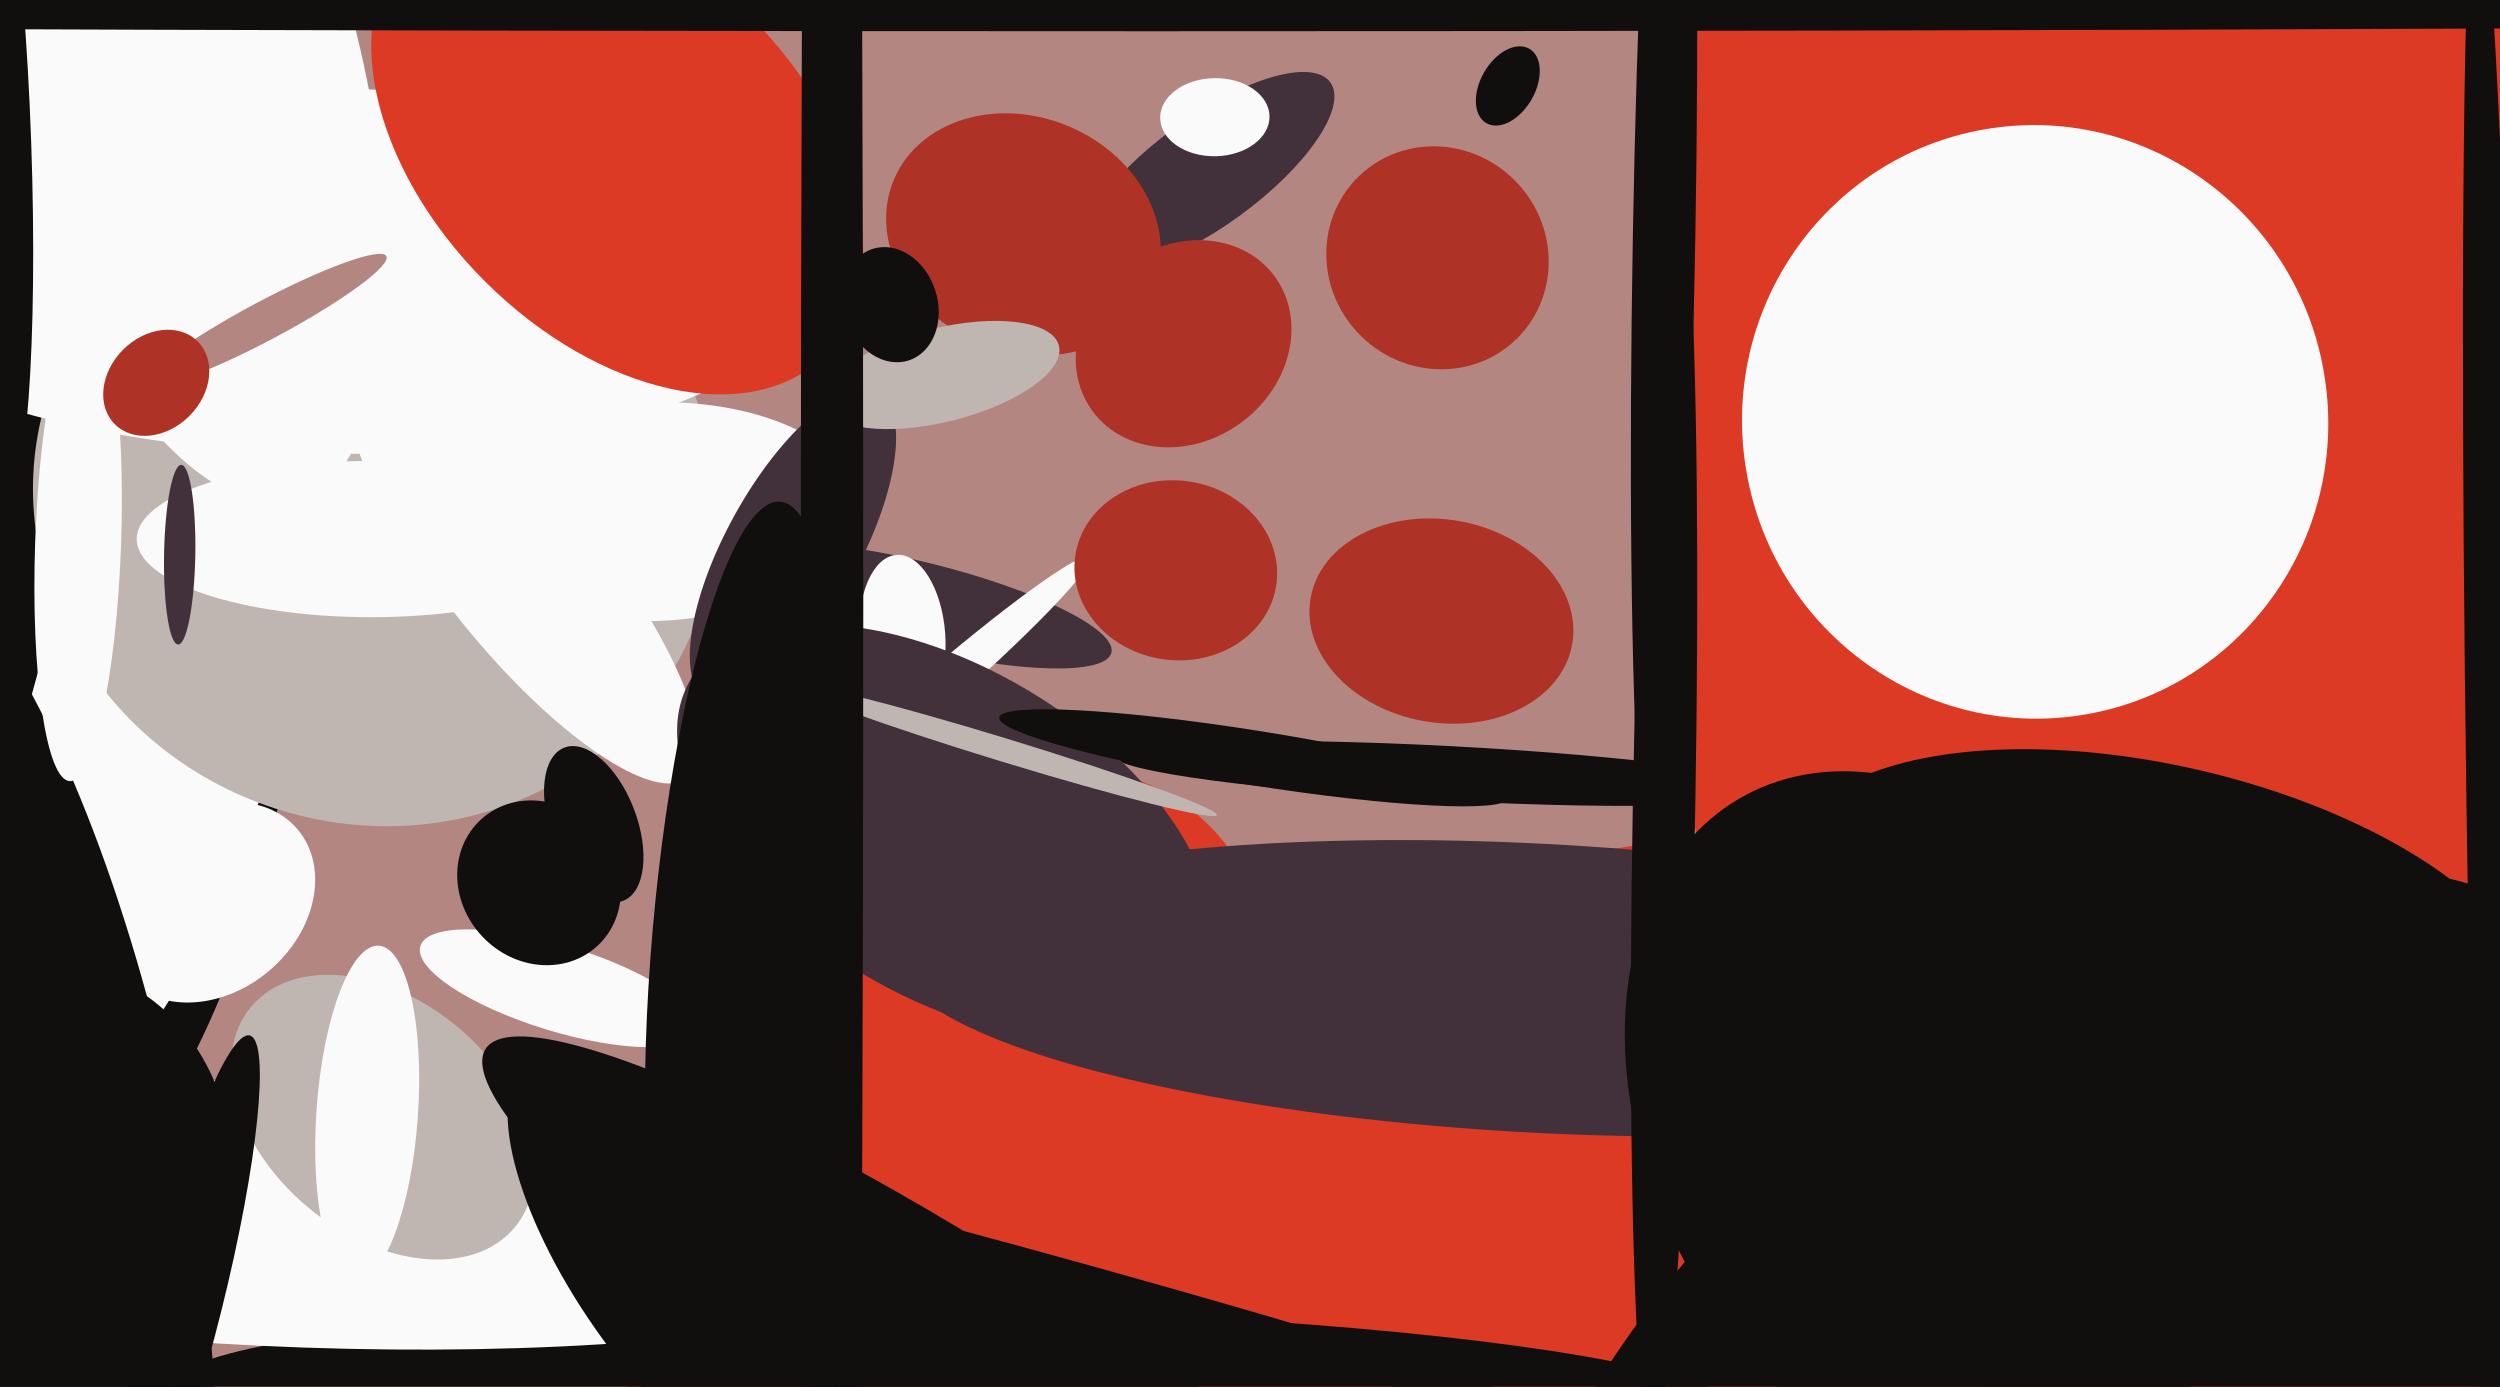
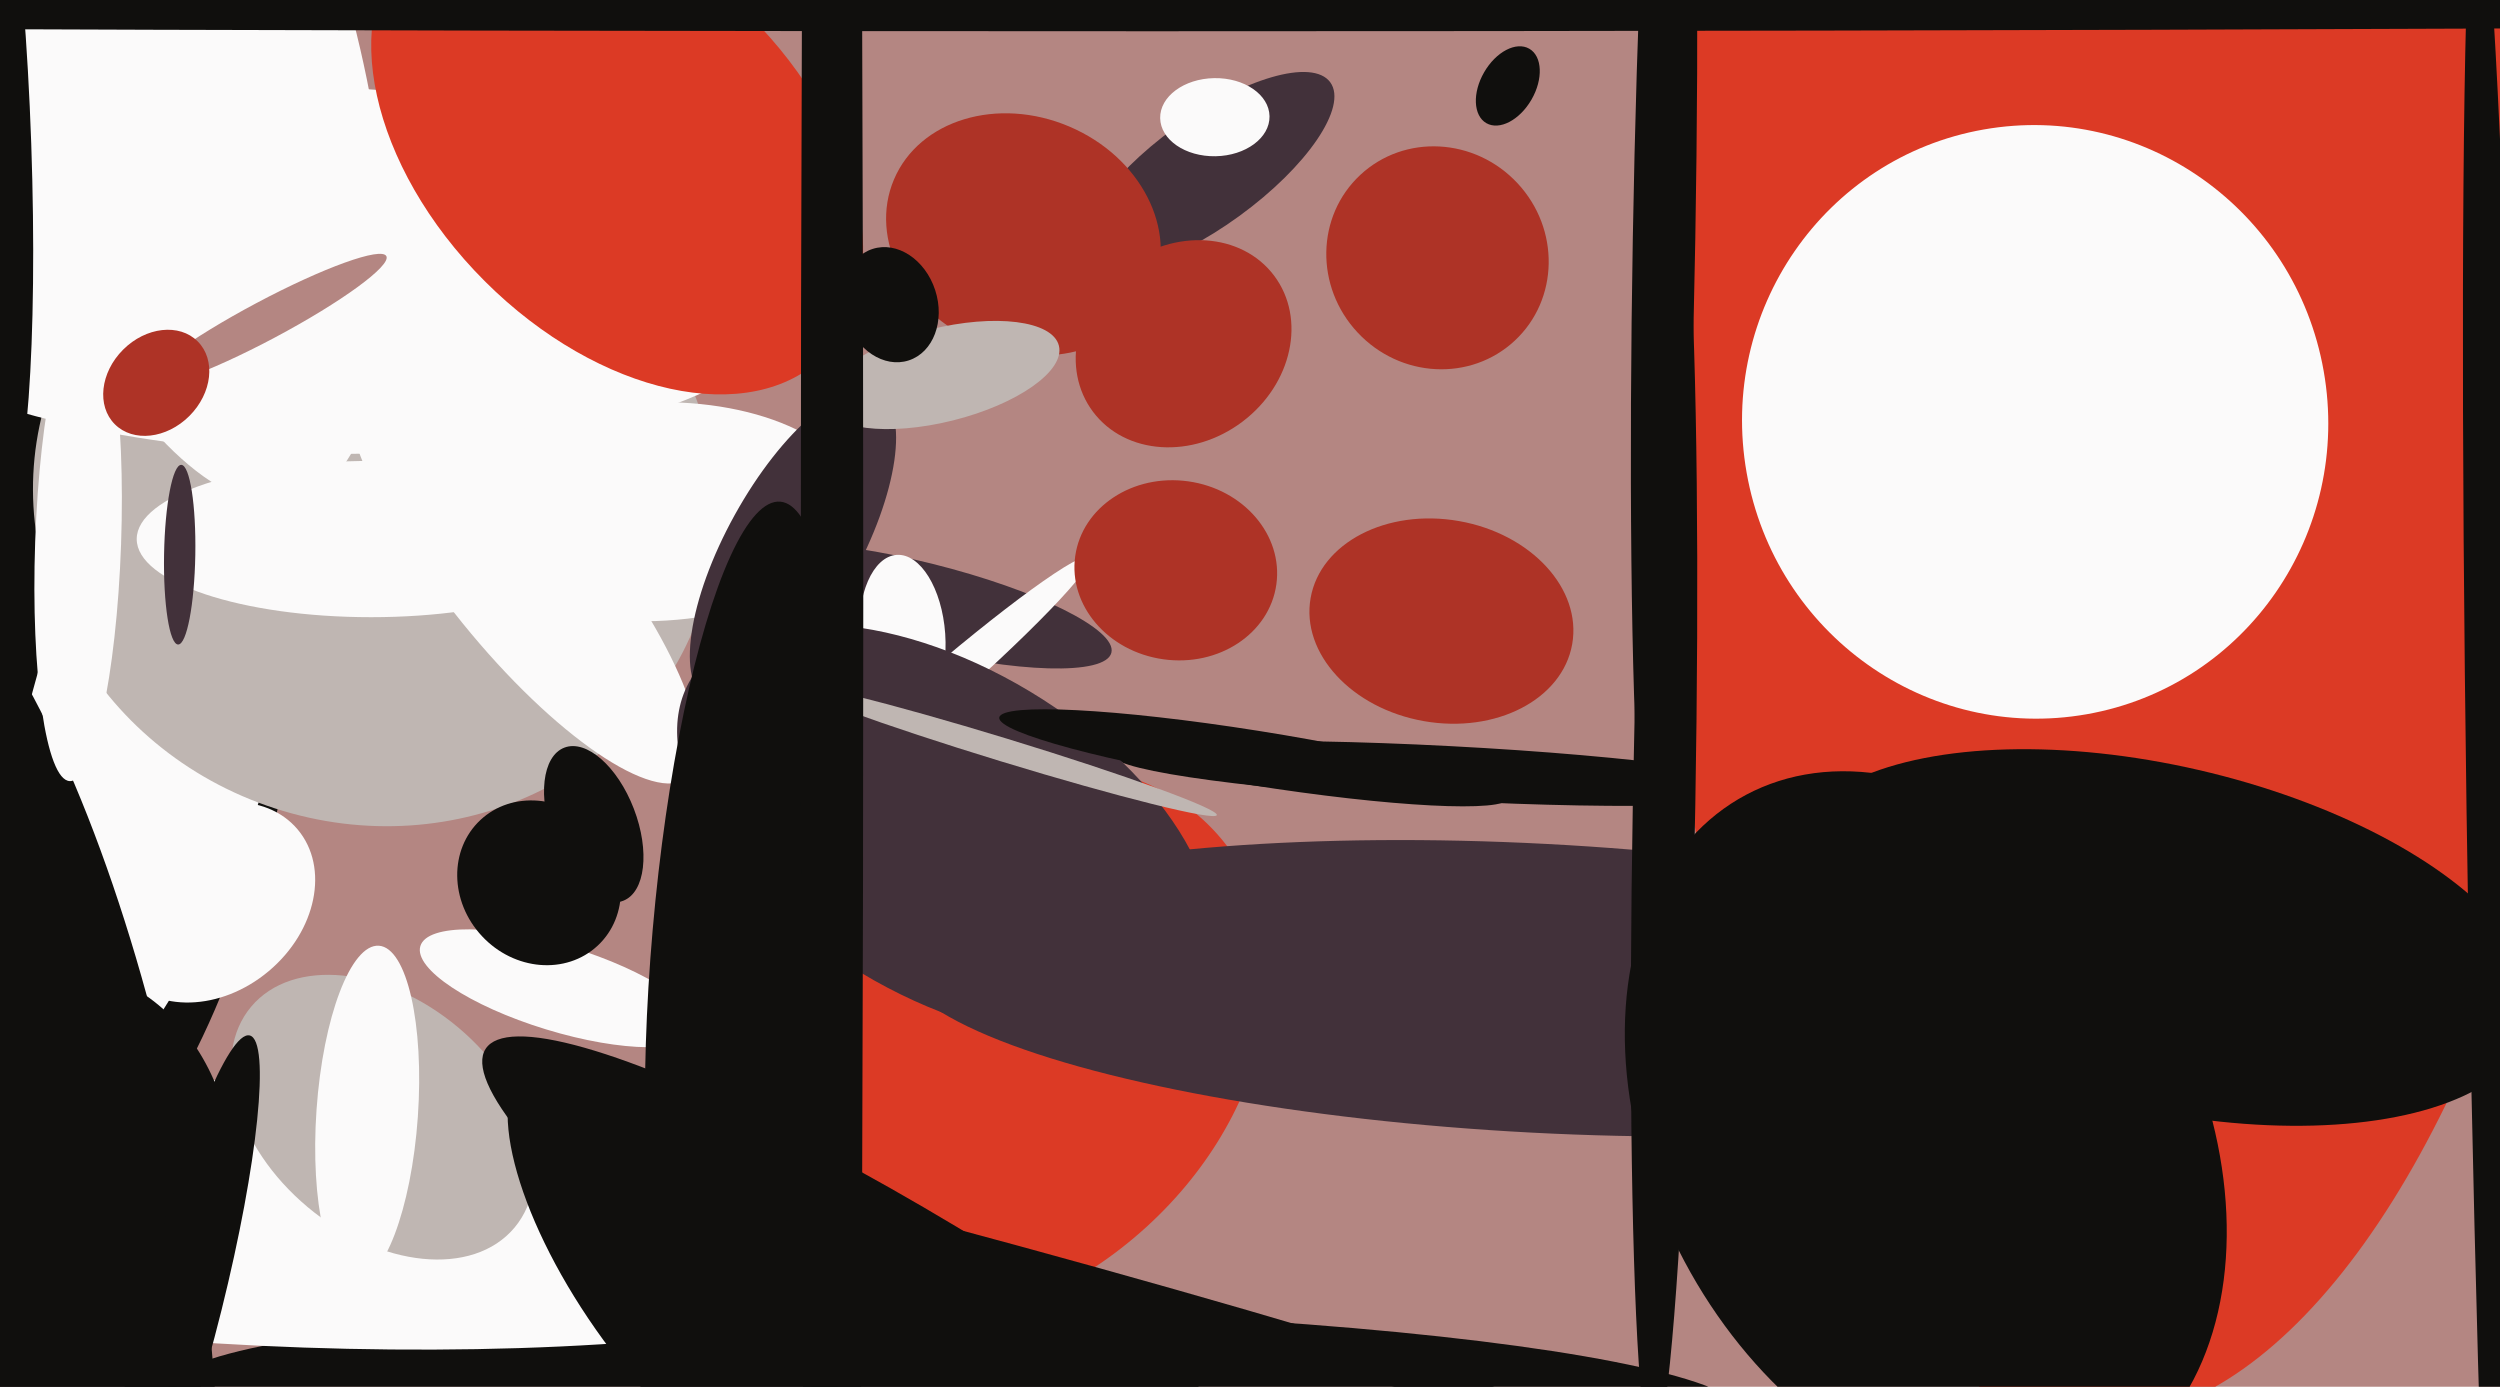
<svg xmlns="http://www.w3.org/2000/svg" width="640px" height="355px">
  <rect width="640" height="355" fill="rgb(180,134,130)" />
  <ellipse cx="21" cy="187" rx="129" ry="53" transform="rotate(100,21,187)" fill="rgb(16,15,13)" />
  <ellipse cx="41" cy="179" rx="32" ry="108" transform="rotate(16,41,179)" fill="rgb(251,250,250)" />
-   <ellipse cx="450" cy="567" rx="349" ry="390" transform="rotate(68,450,567)" fill="rgb(220,58,37)" />
  <ellipse cx="245" cy="359" rx="202" ry="24" transform="rotate(1,245,359)" fill="rgb(16,15,13)" />
  <ellipse cx="369" cy="159" rx="26" ry="34" transform="rotate(100,369,159)" fill="rgb(174,51,38)" />
  <ellipse cx="96" cy="128" rx="83" ry="88" transform="rotate(108,96,128)" fill="rgb(191,182,178)" />
  <ellipse cx="79" cy="311" rx="172" ry="34" transform="rotate(2,79,311)" fill="rgb(251,250,250)" />
  <ellipse cx="371" cy="198" rx="7" ry="86" transform="rotate(93,371,198)" fill="rgb(16,15,13)" />
  <ellipse cx="549" cy="74" rx="124" ry="290" transform="rotate(3,549,74)" fill="rgb(220,58,37)" />
  <ellipse cx="249" cy="268" rx="83" ry="64" transform="rotate(140,249,268)" fill="rgb(220,58,37)" />
  <ellipse cx="394" cy="253" rx="37" ry="165" transform="rotate(93,394,253)" fill="rgb(66,49,58)" />
  <ellipse cx="236" cy="155" rx="50" ry="11" transform="rotate(14,236,155)" fill="rgb(66,49,58)" />
  <ellipse cx="426" cy="61" rx="165" ry="8" transform="rotate(91,426,61)" fill="rgb(16,15,13)" />
  <ellipse cx="309" cy="44" rx="39" ry="14" transform="rotate(144,309,44)" fill="rgb(66,49,58)" />
  <ellipse cx="78" cy="69" rx="47" ry="128" transform="rotate(92,78,69)" fill="rgb(251,250,250)" />
  <ellipse cx="231" cy="163" rx="11" ry="21" transform="rotate(176,231,163)" fill="rgb(251,250,250)" />
  <ellipse cx="54" cy="231" rx="29" ry="23" transform="rotate(140,54,231)" fill="rgb(251,250,250)" />
  <ellipse cx="42" cy="10" rx="48" ry="123" transform="rotate(164,42,10)" fill="rgb(251,250,250)" />
  <ellipse cx="158" cy="38" rx="48" ry="75" transform="rotate(135,158,38)" fill="rgb(220,58,37)" />
  <ellipse cx="0" cy="295" rx="46" ry="159" transform="rotate(168,0,295)" fill="rgb(16,15,13)" />
  <ellipse cx="368" cy="66" rx="29" ry="28" transform="rotate(47,368,66)" fill="rgb(174,51,38)" />
  <ellipse cx="167" cy="131" rx="28" ry="53" transform="rotate(88,167,131)" fill="rgb(251,250,250)" />
  <ellipse cx="134" cy="147" rx="67" ry="20" transform="rotate(51,134,147)" fill="rgb(251,250,250)" />
  <ellipse cx="143" cy="253" rx="11" ry="37" transform="rotate(107,143,253)" fill="rgb(251,250,250)" />
  <ellipse cx="236" cy="180" rx="57" ry="5" transform="rotate(139,236,180)" fill="rgb(251,250,250)" />
  <ellipse cx="262" cy="60" rx="30" ry="36" transform="rotate(113,262,60)" fill="rgb(174,51,38)" />
-   <ellipse cx="528" cy="384" rx="194" ry="113" transform="rotate(133,528,384)" fill="rgb(16,15,13)" />
  <ellipse cx="303" cy="88" rx="25" ry="29" transform="rotate(53,303,88)" fill="rgb(174,51,38)" />
  <ellipse cx="639" cy="243" rx="276" ry="7" transform="rotate(89,639,243)" fill="rgb(16,15,13)" />
  <ellipse cx="238" cy="319" rx="6" ry="166" transform="rotate(105,238,319)" fill="rgb(16,15,13)" />
  <ellipse cx="98" cy="286" rx="30" ry="44" transform="rotate(130,98,286)" fill="rgb(191,182,178)" />
  <ellipse cx="-1" cy="319" rx="58" ry="75" transform="rotate(25,-1,319)" fill="rgb(16,15,13)" />
  <ellipse cx="94" cy="285" rx="13" ry="43" transform="rotate(4,94,285)" fill="rgb(251,250,250)" />
  <ellipse cx="152" cy="211" rx="21" ry="11" transform="rotate(69,152,211)" fill="rgb(16,15,13)" />
  <ellipse cx="493" cy="290" rx="70" ry="98" transform="rotate(152,493,290)" fill="rgb(16,15,13)" />
  <ellipse cx="242" cy="213" rx="42" ry="76" transform="rotate(121,242,213)" fill="rgb(66,49,58)" />
  <ellipse cx="386" cy="22" rx="11" ry="7" transform="rotate(120,386,22)" fill="rgb(16,15,13)" />
  <ellipse cx="321" cy="194" rx="66" ry="7" transform="rotate(9,321,194)" fill="rgb(16,15,13)" />
  <ellipse cx="173" cy="326" rx="25" ry="66" transform="rotate(145,173,326)" fill="rgb(16,15,13)" />
  <ellipse cx="203" cy="140" rx="17" ry="45" transform="rotate(29,203,140)" fill="rgb(66,49,58)" />
  <ellipse cx="241" cy="96" rx="31" ry="12" transform="rotate(166,241,96)" fill="rgb(191,182,178)" />
  <ellipse cx="20" cy="139" rx="61" ry="11" transform="rotate(92,20,139)" fill="rgb(251,250,250)" />
  <ellipse cx="47" cy="333" rx="70" ry="10" transform="rotate(104,47,333)" fill="rgb(16,15,13)" />
  <ellipse cx="301" cy="146" rx="23" ry="26" transform="rotate(98,301,146)" fill="rgb(174,51,38)" />
  <ellipse cx="256" cy="354" rx="28" ry="157" transform="rotate(123,256,354)" fill="rgb(16,15,13)" />
  <ellipse cx="95" cy="138" rx="60" ry="20" transform="rotate(0,95,138)" fill="rgb(251,250,250)" />
  <ellipse cx="46" cy="142" rx="4" ry="23" transform="rotate(1,46,142)" fill="rgb(66,49,58)" />
  <ellipse cx="521" cy="108" rx="75" ry="76" transform="rotate(170,521,108)" fill="rgb(251,250,250)" />
  <ellipse cx="295" cy="3" rx="671" ry="5" transform="rotate(0,295,3)" fill="rgb(16,15,13)" />
  <ellipse cx="68" cy="82" rx="35" ry="5" transform="rotate(152,68,82)" fill="rgb(180,134,130)" />
  <ellipse cx="426" cy="206" rx="8" ry="165" transform="rotate(1,426,206)" fill="rgb(16,15,13)" />
  <ellipse cx="257" cy="192" rx="57" ry="3" transform="rotate(17,257,192)" fill="rgb(191,182,178)" />
  <ellipse cx="311" cy="30" rx="14" ry="10" transform="rotate(179,311,30)" fill="rgb(251,250,250)" />
  <ellipse cx="138" cy="226" rx="22" ry="20" transform="rotate(47,138,226)" fill="rgb(16,15,13)" />
  <ellipse cx="228" cy="78" rx="15" ry="12" transform="rotate(72,228,78)" fill="rgb(16,15,13)" />
  <ellipse cx="553" cy="240" rx="44" ry="98" transform="rotate(103,553,240)" fill="rgb(16,15,13)" />
  <ellipse cx="190" cy="240" rx="23" ry="112" transform="rotate(5,190,240)" fill="rgb(16,15,13)" />
  <ellipse cx="213" cy="154" rx="8" ry="557" transform="rotate(0,213,154)" fill="rgb(16,15,13)" />
  <ellipse cx="-2" cy="37" rx="92" ry="10" transform="rotate(88,-2,37)" fill="rgb(16,15,13)" />
  <ellipse cx="40" cy="98" rx="15" ry="12" transform="rotate(135,40,98)" fill="rgb(174,51,38)" />
</svg>